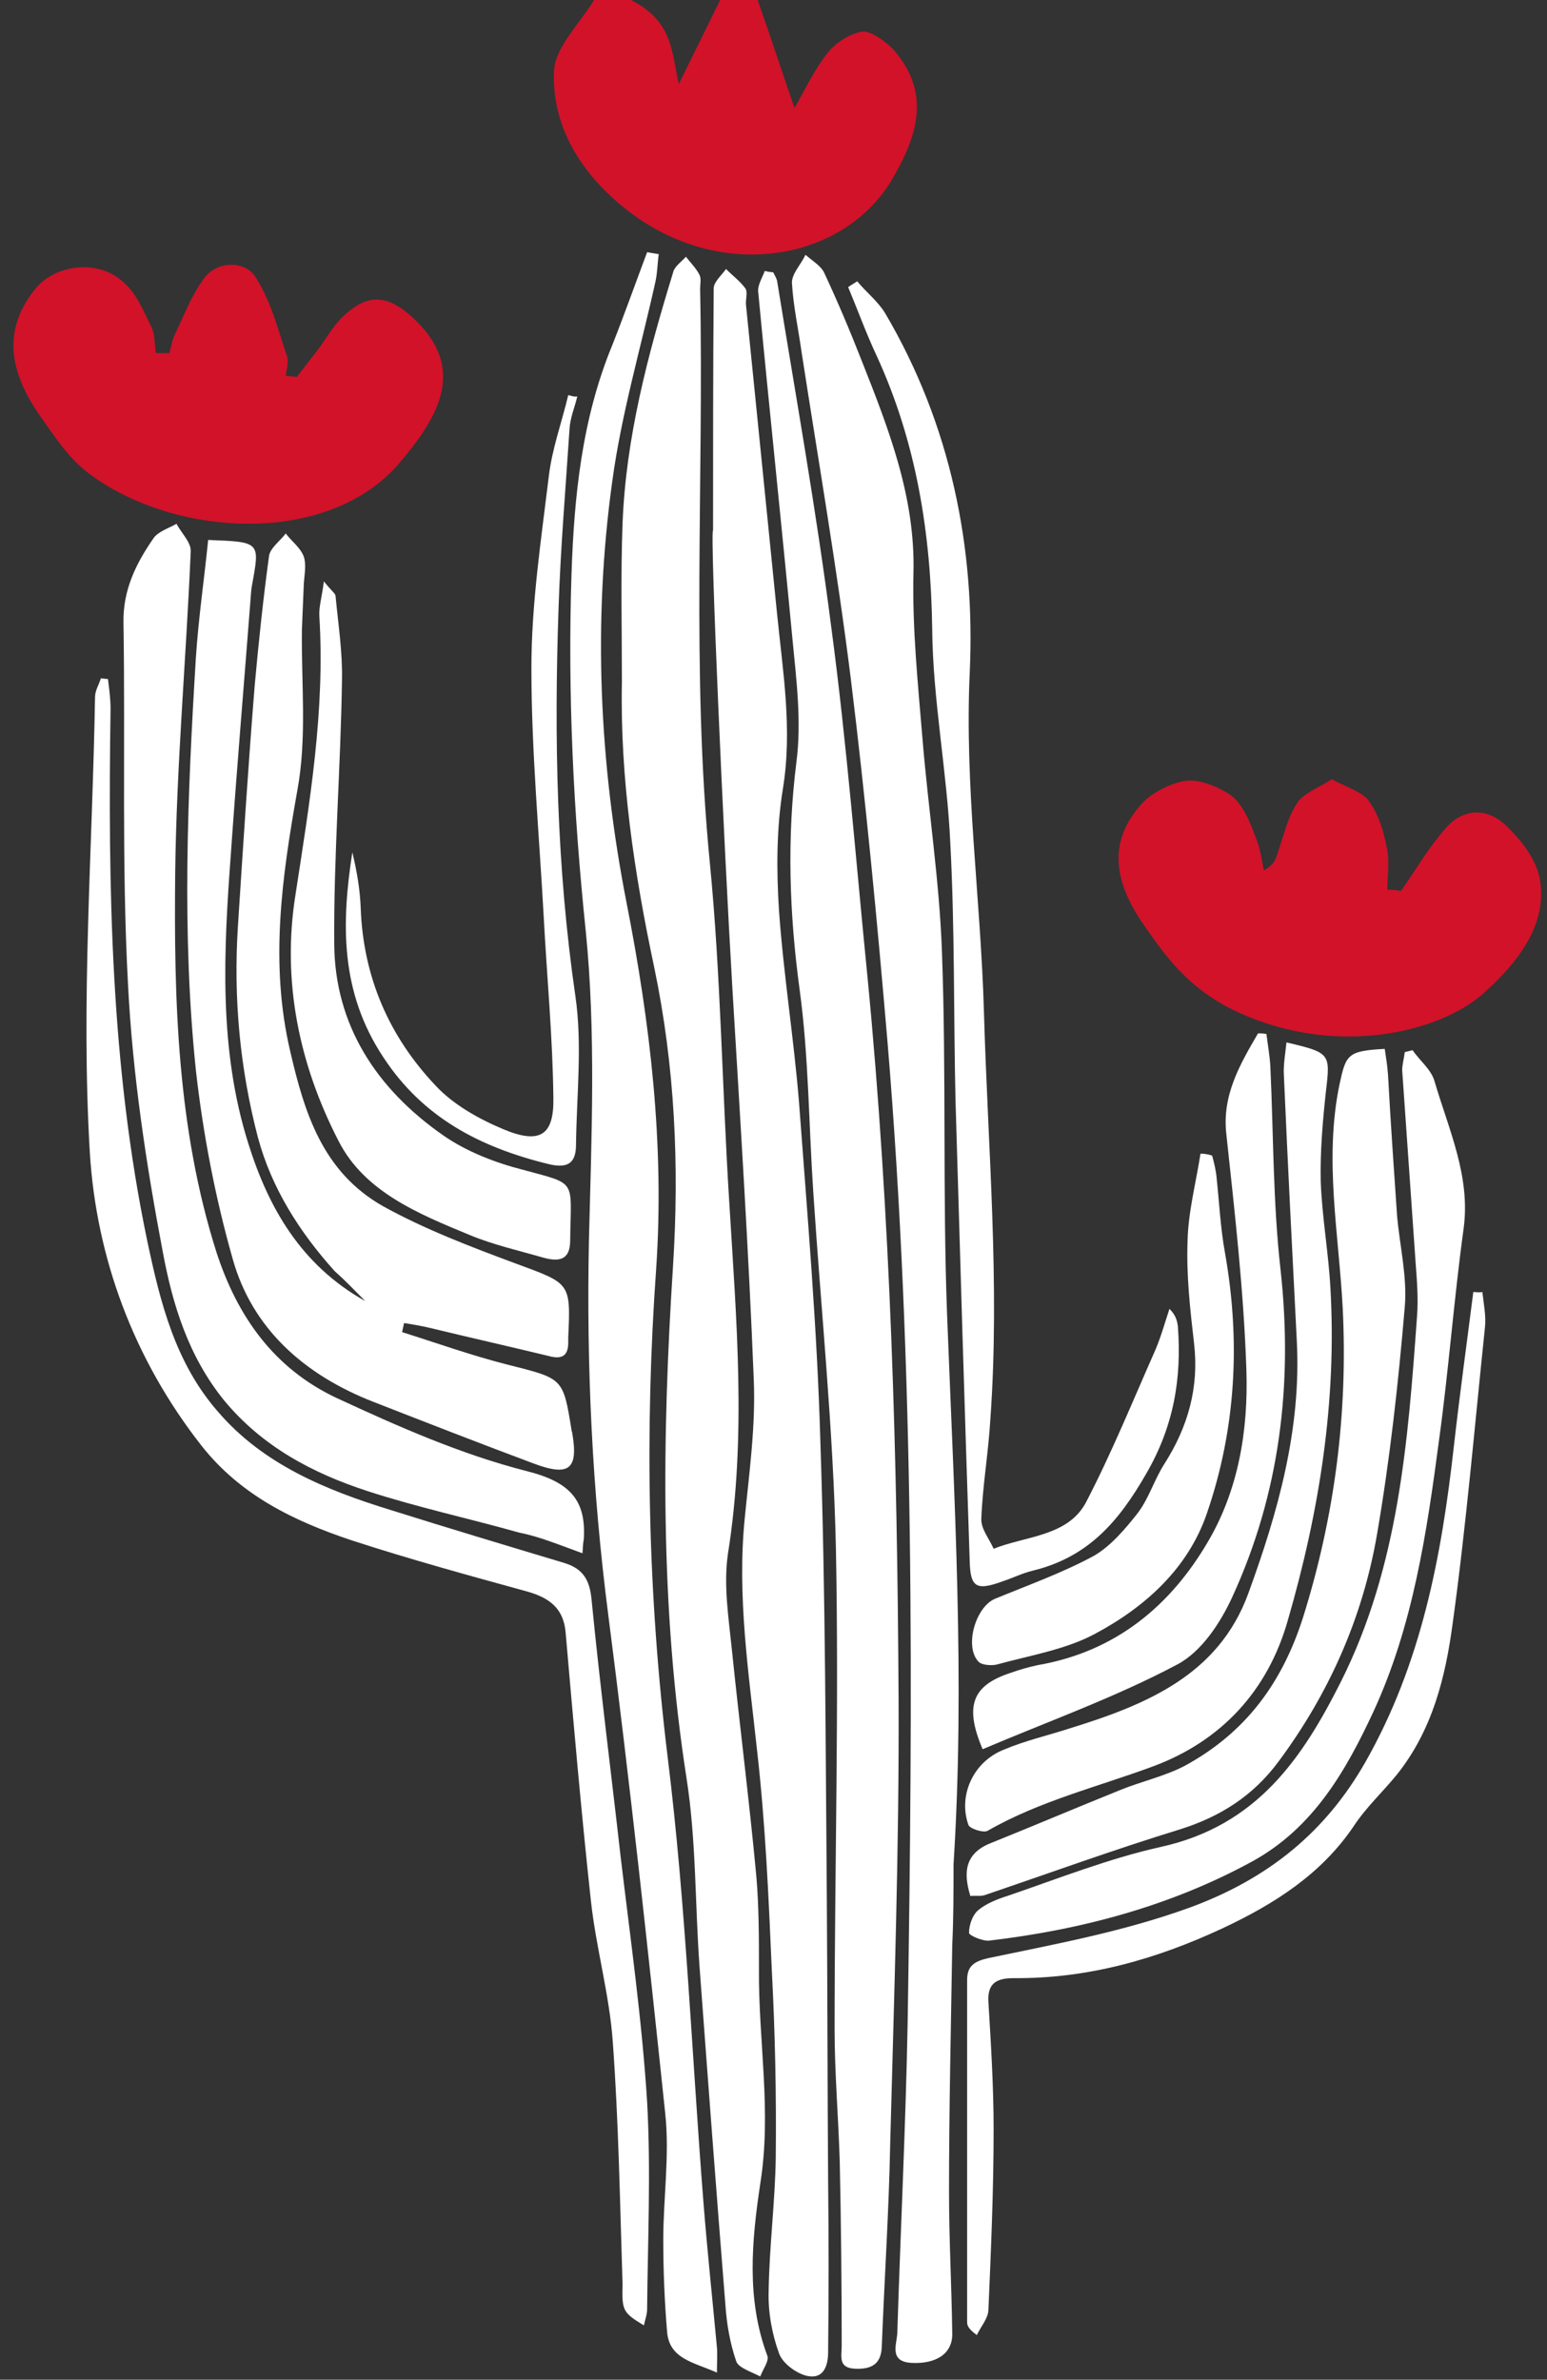
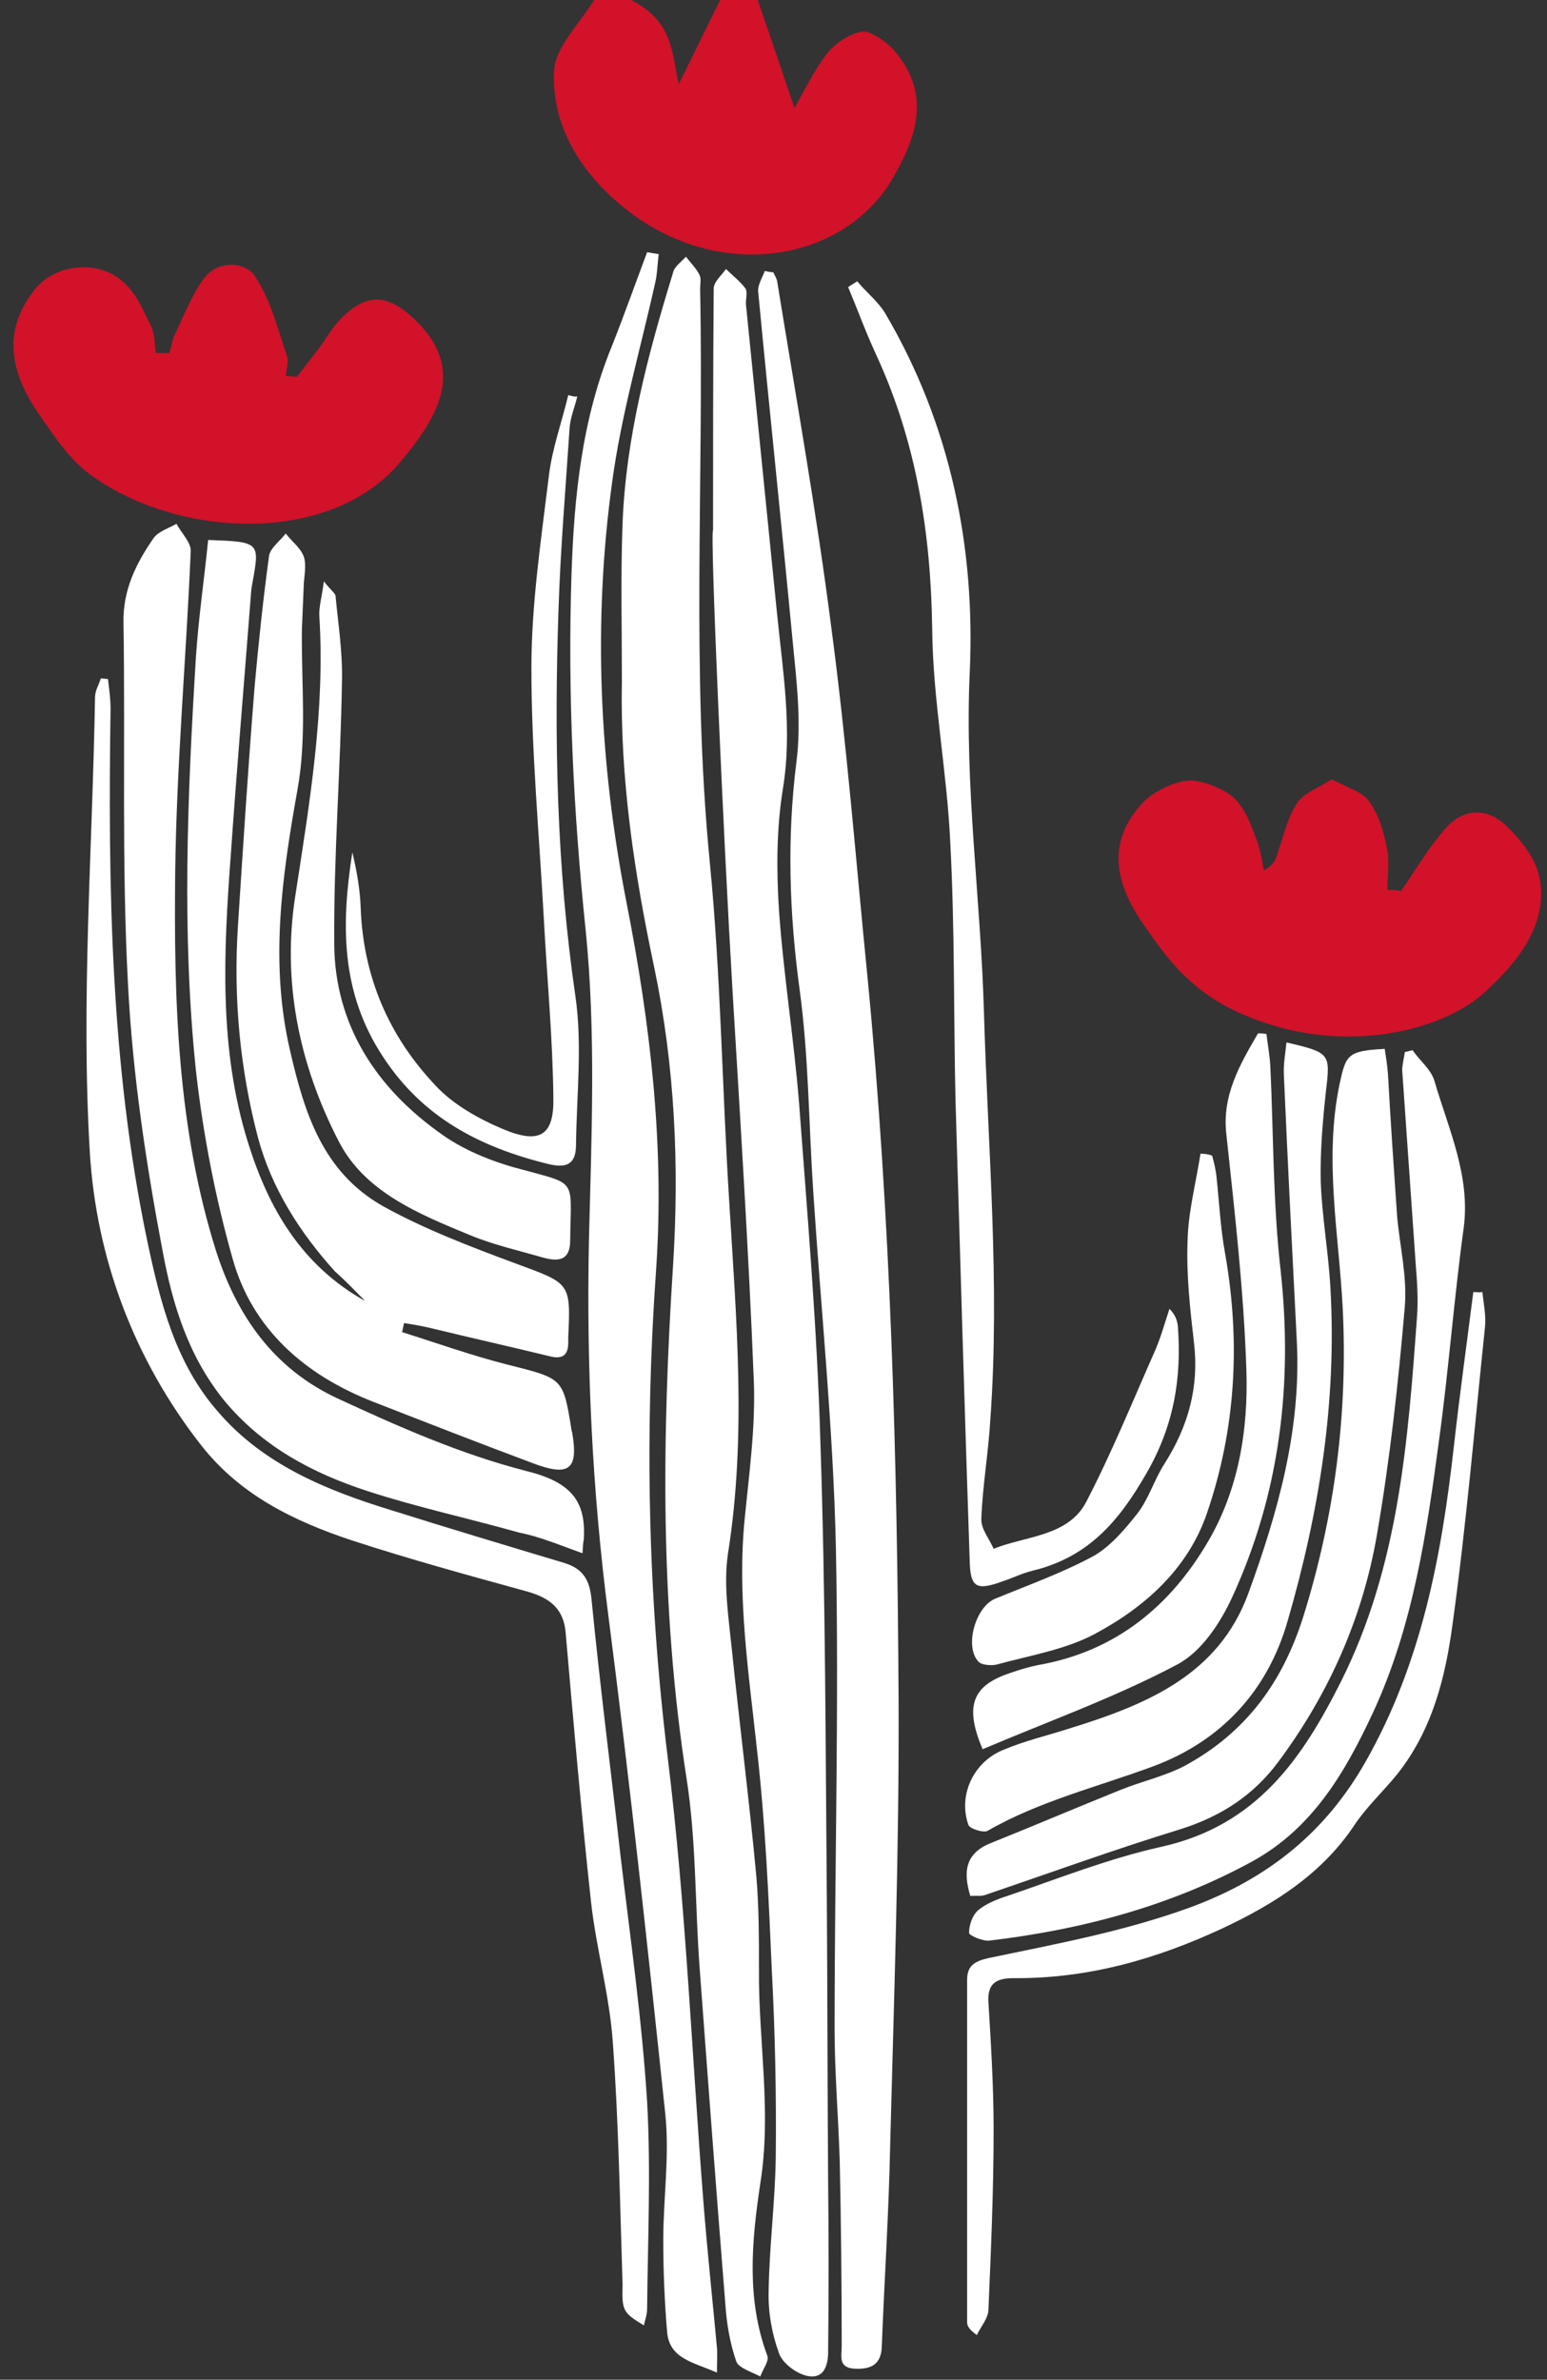
<svg xmlns="http://www.w3.org/2000/svg" fill="#ffffff" height="368" preserveAspectRatio="xMidYMid meet" version="1" viewBox="98.5 35.5 239.3 368.0" width="239.3" zoomAndPan="magnify">
  <rect x="98.5" y="35.5" width="239.3" height="368.0" fill="#333333" stroke="none" />
  <g fill="#d11229" id="change1_1">
    <path d="M190.4,35.5c-2.2,3.6-6,7.3-6.2,10.9c-0.4,8.1,3.7,15.8,11.7,21.9c14.4,10.9,33,7.5,40.5-4.9 c3.9-6.6,6.2-13.3,0.5-20c-1.1-1.3-3.7-3.2-5-3c-2.1,0.3-4.3,1.9-5.4,3.3c-2.1,2.7-3.5,5.7-5.1,8.5c-2-5.8-3.8-11.3-5.7-16.7 c-1.9,0-3.8,0-5.8,0c-2.1,4.3-4.3,8.7-6.4,13c-1.1-4.7-0.8-9.7-7.4-13C194.2,35.5,192.3,35.5,190.4,35.5z" />
    <path d="M122.6,90.1c-0.2-1.4-0.1-2.8-0.7-4.1c-1.3-2.5-2.2-5.2-4.7-7.2c-3.9-3.2-10.1-2.3-13.1,1.2 c-5.6,6.8-3.9,13.5,0.8,20.1c2,2.8,3.8,5.7,6.8,8.2c13.1,10.3,37.3,11.9,48.5-1.1c6.5-7.6,10.6-15.1,1.8-22.9 c-3.8-3.3-6.7-3.3-10.3,0c-1.8,1.7-2.8,3.7-4.2,5.5c-1,1.3-2.1,2.7-3.1,4c-0.6-0.1-1.1-0.1-1.7-0.2c0.1-1,0.5-2,0.2-3 c-1.4-4.1-2.4-8.4-4.9-12.3c-1.5-2.4-5.8-2.6-7.9,0.2c-2,2.7-3.1,5.7-4.5,8.6c-0.5,1-0.6,2-0.9,3C123.9,90.1,123.3,90.1,122.6,90.1 z" />
    <path d="M313.1,173.1c0-2.2,0.4-4.4-0.1-6.6c-0.5-2.5-1.2-5-2.8-7.2c-0.9-1.3-3.7-2.2-5.7-3.3 c-1.8,1.2-4.4,2.2-5.3,3.6c-1.6,2.4-2.1,5.1-3,7.6c-0.3,0.9-0.4,1.9-2.2,2.9c-0.3-1.5-0.5-3-1-4.4c-0.9-2.3-1.6-4.7-3.5-6.7 c-1.3-1.3-4.9-2.9-7.1-2.8c-2.6,0.2-5.7,1.9-7.1,3.4c-5.7,6.1-4.3,12.4-0.1,18.6c4.3,6.2,8.5,12.3,20,15.8 c13.3,4.1,26.7,0.6,32.9-5c6-5.4,9.7-11.1,8.6-17.5c-0.5-2.9-2.6-5.8-5.2-8.3c-3-2.9-6.7-2.7-9.4,0.4c-2.7,3.1-4.6,6.4-6.9,9.7 C314.5,173.1,313.8,173.1,313.1,173.1z" />
  </g>
  <g id="change2_1">
    <path d="M194.7,140.9c-0.3,14.9,1.9,29.6,5,44.2c3.2,15.3,3.9,30.7,2.9,46.3c-1.7,26.4-2,52.8,2.1,79.1c1.5,9.6,1.3,19.3,2,29 c1.3,17.5,2.6,34.9,4,52.3c0.2,3,0.7,6,1.7,8.9c0.4,1,2.4,1.6,3.7,2.3c0.4-1.1,1.4-2.4,1.1-3.2c-3.3-8.8-2.4-17.9-1.1-26.6 c1.8-11.2-0.3-22.1-0.2-33.2c0-4.8,0-9.6-0.4-14.3c-1.1-11.8-2.6-23.5-3.8-35.2c-0.5-4.9-1.3-9.9-0.6-14.7 c2.9-18.2,1.3-36.3,0.2-54.5c-1.1-17.5-1.3-35-3-52.4c-2.9-29.6-0.9-59.2-1.5-88.7c0-0.8,0.2-1.6-0.1-2.2c-0.5-1-1.4-1.9-2.1-2.8 c-0.7,0.8-1.8,1.5-2,2.5c-3.9,12.7-7.3,25.5-7.8,38.8C194.5,124.5,194.7,132.7,194.7,140.9z" />
    <path d="M211.8,188.5c1.2,20.1,2.5,40.2,3.3,60.4c0.3,7.1-0.7,14.3-1.4,21.4c-1.2,12,0.6,23.8,1.9,35.8c1.3,11.4,1.8,22.8,2.3,34.3 c0.5,9.5,0.7,19.1,0.6,28.7c-0.1,6.9-1,13.8-1.1,20.7c-0.1,3.2,0.5,6.6,1.6,9.6c0.5,1.5,2.6,3.1,4.3,3.5c2.7,0.6,3.3-1.7,3.3-3.7 c0.1-8.8,0.1-17.6,0-26.4c-0.1-14.5-0.1-28.9-0.2-43.4c-0.2-23.7-0.2-47.3-1-71c-0.5-17.5-2-34.9-3.3-52.4 c-0.8-9.9-2.4-19.8-3.1-29.7c-0.4-6.2-0.4-12.6,0.6-18.8c1.5-9.2,0-18.1-0.9-27.1c-1.6-15.9-3.2-31.8-4.8-47.7 c-0.1-0.9,0.3-2-0.1-2.6c-0.8-1.1-2-2-3-3c-0.7,1-1.9,2-1.9,3c-0.1,12.5-0.1,24.9-0.1,37.4C208.3,117.6,210.4,164.9,211.8,188.5z" />
    <path d="M155,236.7c-10-5.6-15-14.5-18.1-24.4c-4.6-14.6-3.8-29.7-2.7-44.6c0.9-12.9,2-25.9,3-38.8c0.1-1,0.1-2,0.3-3 c1.2-6.6,1.3-6.6-6.8-6.9c-0.6,6-1.5,12.1-1.9,18.2c-1.3,21.3-2.2,42.6,0,63.8c1.1,9.8,3,19.7,5.7,29.2c3,10.7,11,17.9,21.8,22.1 c8.2,3.2,16.4,6.4,24.7,9.5c5.6,2.1,7,0.9,6-4.8c0-0.1-0.1-0.2-0.1-0.4c-1.3-8.1-1.3-7.9-10-10.1c-5.5-1.4-10.8-3.3-16.2-5 c0.1-0.5,0.2-0.9,0.3-1.4c1.3,0.2,2.5,0.4,3.8,0.7c6.2,1.5,12.4,2.9,18.6,4.4c2.2,0.6,3-0.2,3-2.1c0-0.3,0-0.5,0-0.8 c0.4-8.5,0.3-8.3-8.1-11.4c-7-2.6-14.1-5.3-20.6-8.9c-9.3-5.3-12.1-14.4-14.3-23.9c-3.2-13.6-1.3-26.9,1.1-40.4 c1.5-8.1,0.6-16.5,0.7-24.8c0.1-2.4,0.2-4.8,0.3-7.2c0.1-1.4,0.4-2.9,0-4.1c-0.5-1.4-1.9-2.4-2.8-3.6c-0.9,1.2-2.5,2.3-2.6,3.6 c-0.9,6.6-1.6,13.3-2.2,19.9c-1,12.4-1.8,24.9-2.6,37.3c-0.7,11,0.3,21.9,3.1,32.6c2.1,7.8,6.4,14.6,11.9,20.7 C152,233.6,153.5,235.2,155,236.7z" />
    <path d="M216.8,77.4c-0.4,1.1-1.2,2.3-1,3.4c1.7,17.9,3.6,35.8,5.3,53.7c0.6,6.2,1.4,12.6,0.6,18.8c-1.5,11.9-1.1,23.5,0.5,35.3 c1.4,10.3,1.4,20.8,2.1,31.2c1.2,18.3,3.1,36.7,3.5,55c0.5,24.8-0.2,49.6-0.2,74.4c0,6.9,0.6,13.8,0.8,20.7 c0.2,9.4,0.3,18.9,0.3,28.3c0,1.7-0.6,3.5,2.1,3.6c2.5,0.1,4-0.7,4.1-3.4c0.4-10.4,1.1-20.9,1.3-31.3c0.6-22.9,1.4-45.8,1.3-68.7 c-0.2-37.3-1.2-74.5-4.8-111.7c-1.8-18-3.2-36.1-5.6-54.1c-2.3-18-5.5-35.8-8.4-53.7c-0.1-0.4-0.4-0.9-0.6-1.3 C217.7,77.6,217.2,77.5,216.8,77.4z" />
-     <path d="M246,323.8c1.8-28.3,0.1-56.6-1-85c-0.7-18.7-0.1-37.5-0.8-56.3c-0.4-10.9-2.1-21.8-3-32.7c-0.7-8.5-1.6-17.1-1.4-25.7 c0.3-11.7-3.8-22.2-8-32.8c-1.8-4.6-3.7-9.1-5.8-13.6c-0.5-1.1-1.9-1.9-2.9-2.8c-0.7,1.5-2.1,2.9-2.1,4.3c0.2,3.6,1,7.2,1.5,10.8 c2.6,16.8,5.5,33.6,7.6,50.4c2.3,18.7,4.1,37.6,5.7,56.4c4.2,50.4,3.9,100.9,3.1,151.5c-0.3,16-1.1,32-1.6,48 c-0.1,1.8-1.3,4.4,2.2,4.6c3.9,0.2,6.4-1.5,6.3-4.6c-0.1-7.3-0.5-14.6-0.5-21.9c0-12.7,0.3-25.4,0.5-38.1 C246,332.1,246,327.9,246,323.8z" />
    <path d="M198.6,74.5c-1.8,4.8-3.5,9.6-5.4,14.4c-4.7,11.4-5.9,23.4-6.3,35.5c-0.6,18.4,0.3,36.7,2.2,55c1.6,15.8,0.9,31.9,0.5,47.9 c-0.4,19.4,0.5,38.7,3,58c3.3,25.6,6.1,51.3,8.8,77c0.7,6.5-0.3,13.1-0.3,19.6c0,4.8,0.2,9.6,0.6,14.3c0.4,4.1,4.1,4.6,7.7,6.2 c0-1.7,0.1-2.8,0-3.9c-0.7-7.5-1.5-15-2.1-22.6c-1.8-22.8-2.7-45.8-5.5-68.5c-3.1-25.3-3.6-50.4-1.8-75.7 c1.3-19.1-0.9-37.9-4.6-56.7c-4.2-21.5-5.2-43.3-2.2-65c1.4-10.4,4.4-20.6,6.7-31c0.3-1.4,0.3-2.8,0.5-4.2 C199.7,74.7,199.2,74.6,198.6,74.5z" />
    <path d="M188.6,275.7c0.1-1.4,0.1-1.7,0.2-2.1c0.4-6-2-8.9-8.8-10.6c-10.2-2.6-19.9-6.9-29.4-11.3c-9.8-4.6-15.4-12.7-18.6-22.5 c-6.1-19.2-6.6-39-6.4-58.7c0.2-16.6,1.7-33.2,2.4-49.7c0.1-1.4-1.4-2.8-2.2-4.3c-1.2,0.7-2.9,1.2-3.6,2.3c-2.7,3.9-4.7,8-4.6,13 c0.3,18.6-0.3,37.3,0.7,55.9c0.7,13.9,2.8,27.8,5.4,41.5c1.5,8,3.9,16,9.5,22.9c5.9,7.1,13.6,11.2,22.2,14 c7.7,2.5,15.6,4.2,23.4,6.4C181.9,273.1,185,274.4,188.6,275.7z" />
    <path d="M198.1,395.1c0.2-0.9,0.5-1.7,0.5-2.5c0.1-10.7,0.6-21.4,0-32.1c-0.8-12.7-2.6-25.3-4.1-37.9c-1.5-13.3-3.2-26.5-4.5-39.8 c-0.3-3-1.3-4.7-4.2-5.6c-9-2.7-18-5.4-26.9-8.2c-10.1-3.1-19.7-7.1-26.6-15.1c-6.7-7.6-9-17-11-26.4c-5.7-27.2-6.1-54.8-5.7-82.4 c0-1.5-0.2-3-0.4-4.6c-0.4,0-0.8-0.1-1.1-0.1c-0.3,1-0.9,1.9-0.9,2.9c-0.4,23.5-2.2,47.1-0.8,70.5c1,16.1,6.7,31.8,17.3,45.3 c6,7.6,14.2,11.6,23.2,14.6c8.9,2.9,18,5.4,27.1,7.9c3.6,1,5.7,2.7,6,6.4c1.2,13.8,2.4,27.6,3.9,41.4c0.8,7.4,2.9,14.6,3.4,22 c0.9,12.4,1.1,24.9,1.5,37.3C194.7,392.8,194.8,393.1,198.1,395.1z" />
    <path d="M248.6,328.7c0.9-0.1,1.7,0.1,2.4-0.2c10-3.4,19.9-7,30-10.1c6.4-2,11.4-5.3,15.2-10.4c7.9-10.6,13.1-22.4,15.3-35.2 c2-11.6,3.3-23.4,4.3-35.2c0.4-4.7-0.8-9.5-1.2-14.2c-0.5-7.3-1-14.5-1.4-21.8c-0.1-1.3-0.3-2.6-0.5-3.9c-5.8,0.3-6,0.9-7,5.5 c-2.4,11.6-0.1,23.1,0.5,34.6c0.8,16.2-1.2,32-6.1,47.7c-3.2,10.1-8.8,17.9-18.4,23.1c-3.1,1.6-6.7,2.4-9.9,3.7 c-6.7,2.7-13.3,5.5-20,8.2C247.7,322.1,247.5,325.1,248.6,328.7z" />
    <path d="M229.7,79.9c1.5,3.6,2.8,7.2,4.4,10.6c6.2,13.5,8.4,27.6,8.6,42.3c0.1,11,2.3,22,2.8,33.1c0.7,13.2,0.5,26.4,0.8,39.6 c0.7,23.8,1.4,47.6,2.2,71.4c0.1,4.2,1.1,4.6,5.2,3.1c1.5-0.5,2.9-1.2,4.5-1.6c8.7-2.1,13.4-7.7,17.6-15c4.3-7.4,5.5-14.8,4.9-22.8 c-0.1-0.8-0.3-1.7-1.3-2.7c-0.7,2.1-1.3,4.3-2.2,6.4c-3.5,7.9-6.7,15.8-10.7,23.5c-2.8,5.3-9.3,5.2-14.3,7.2 c-0.7-1.6-2-3.1-1.9-4.7c0.2-5.1,1.1-10.2,1.4-15.4c1.5-21-0.4-42-1-63c-0.5-17.4-3-34.7-2.2-52.3c0.9-19.3-2.9-38.4-13.1-55.7 c-1.1-1.8-2.9-3.2-4.3-4.9C230.5,79.4,230.1,79.6,229.7,79.9z" />
    <path d="M315.8,198.2c-0.1,0.9-0.4,1.9-0.4,2.8c0.7,10,1.4,20.1,2.1,30.1c0.2,2.6,0.4,5.3,0.2,7.9c-1.4,19.3-2.8,38.7-11.8,56.6 c-5.9,11.7-12.9,22.2-27.8,25.5c-8.1,1.8-15.9,4.9-23.8,7.6c-1.6,0.5-3.3,1.2-4.5,2.2c-0.9,0.8-1.4,2.3-1.4,3.5 c0,0.4,2.1,1.3,3.1,1.2c14.4-1.7,28.2-5.4,40.8-12.3c9.4-5.2,14.4-14,18.6-23c6.2-13.4,8.3-27.8,10.2-42.1 c1.5-10.9,2.3-21.8,3.8-32.7c1.1-8.1-2.3-15.3-4.5-22.8c-0.5-1.8-2.3-3.2-3.4-4.8C316.6,198,316.2,198.1,315.8,198.2z" />
    <path d="M297.5,196.7c-0.2,1.9-0.5,3.5-0.4,5.1c0.6,13.7,1.3,27.4,2,41.1c0.7,13.6-2.9,26.4-7.5,39c-4.6,12.6-15.7,17.2-27.7,20.9 c-3.4,1.1-6.9,1.9-10.2,3.3c-4.7,1.9-7,7.1-5.4,11.6c0.2,0.6,2.4,1.3,3,0.9c8-4.6,17.1-6.8,25.7-10c10.4-3.9,17.6-11.6,20.7-22.5 c4.9-16.9,7.6-33.9,6.6-51.4c-0.3-5.5-1.3-11-1.5-16.5c-0.1-4.6,0.3-9.3,0.8-13.9C304.3,198.4,304.3,198.3,297.5,196.7z" />
    <path d="M293.1,195.3c-2.8,4.8-5.6,9.6-4.9,15.6c1.3,12.1,2.7,24.3,3.1,36.5c0.3,9.2-1.2,18.5-6,26.6c-5.7,9.7-14.1,16.9-26.3,19 c-1.4,0.3-2.8,0.7-4.2,1.2c-5.8,1.9-7.2,5-4.3,11.8c10.1-4.3,20.5-8,30.1-13.1c3.8-2,6.7-6.5,8.5-10.4c7.4-16.1,9.4-33,7.5-50.5 c-1.2-10.5-1.1-21.1-1.6-31.7c-0.1-1.6-0.4-3.3-0.6-4.9C293.9,195.3,293.5,195.3,293.1,195.3z" />
    <path d="M148.6,125.4c-0.3,2.4-0.8,4-0.7,5.4c0.9,14.6-1.5,28.8-3.7,43.1c-2.1,13.2,0.5,26.1,6.7,38.1c4,7.8,12.3,11.2,20.3,14.5 c3.6,1.5,7.6,2.4,11.4,3.5c2.6,0.7,4.1,0.2,4.1-2.7c0.1-9.5,1.2-8.6-7.3-10.9c-4.3-1.1-8.7-2.8-12.3-5.3 c-10.5-7.3-16.8-17.2-16.9-29.6c-0.1-13.6,1-27.2,1.2-40.8c0.1-4.4-0.6-8.8-1-13.1C150.3,127.2,149.7,126.8,148.6,125.4z" />
    <path d="M326.4,235.3c-1,7.9-2.1,15.8-3,23.8c-1.9,17-5,33.6-13.7,48.9c-6.1,10.7-14.9,18-27.2,22.5c-10.2,3.7-20.6,5.6-31.1,7.8 c-2.2,0.5-3.3,1.2-3.3,3.4c0,17.6,0,35.3,0,52.9c0,0.6,0.3,1.1,1.5,2c0.6-1.3,1.8-2.6,1.8-4c0.4-9.3,0.8-18.5,0.8-27.8 c0-6.5-0.4-13.1-0.8-19.6c-0.2-2.9,1.1-3.8,3.9-3.8c11.4,0.1,22-2.9,32.3-7.7c8.1-3.8,15.3-8.4,20.3-15.8c1.9-2.9,4.5-5.3,6.7-8 c5.5-6.9,7.5-15.1,8.6-23.3c2.1-15.2,3.4-30.5,5-45.8c0.2-1.8-0.2-3.7-0.4-5.5C327.3,235.4,326.9,235.3,326.4,235.3z" />
    <path d="M284.2,213.9c-0.7,4.5-1.9,9-2,13.5c-0.2,5.3,0.4,10.6,1,15.8c0.8,6.8-0.9,12.9-4.6,18.7c-1.6,2.5-2.4,5.4-4.2,7.7 c-1.9,2.4-4.1,5-6.7,6.5c-4.8,2.6-10.1,4.5-15.2,6.6c-3.1,1.2-4.9,7.5-2.6,9.8c0.5,0.5,2,0.6,2.8,0.4c5.1-1.4,10.6-2.3,15.1-4.7 c7.9-4.2,14.5-10.2,17.4-18.7c4.5-13.1,5.2-26.6,2.8-40.2c-0.7-3.8-0.9-7.8-1.3-11.6c-0.1-1.2-0.4-2.4-0.7-3.5 C285.4,214,284.8,213.9,284.2,213.9z" />
    <path d="M186.4,96.6c-1,4.2-2.5,8.3-3,12.5c-1.2,9.9-2.7,19.8-2.7,29.7c0,12.8,1.2,25.6,1.9,38.4c0.5,9.4,1.4,18.8,1.5,28.1 c0.1,5.8-2.1,7.2-7.8,4.8c-3.8-1.6-7.7-3.8-10.4-6.7c-7.3-7.7-11.2-16.9-11.6-27.4c-0.1-2.9-0.6-5.8-1.3-8.7 c-1.7,11-1.9,21.6,4.8,31.7c6.1,9.3,14.9,13.9,25.5,16.5c3.2,0.8,4.3-0.3,4.3-3c0.1-7.7,1-15.5-0.1-23c-2.9-19.9-3.3-39.9-2.6-59.9 c0.3-9.3,1.1-18.6,1.7-27.8c0.1-1.7,0.8-3.3,1.2-5C187.3,96.9,186.9,96.7,186.4,96.6z" />
  </g>
</svg>